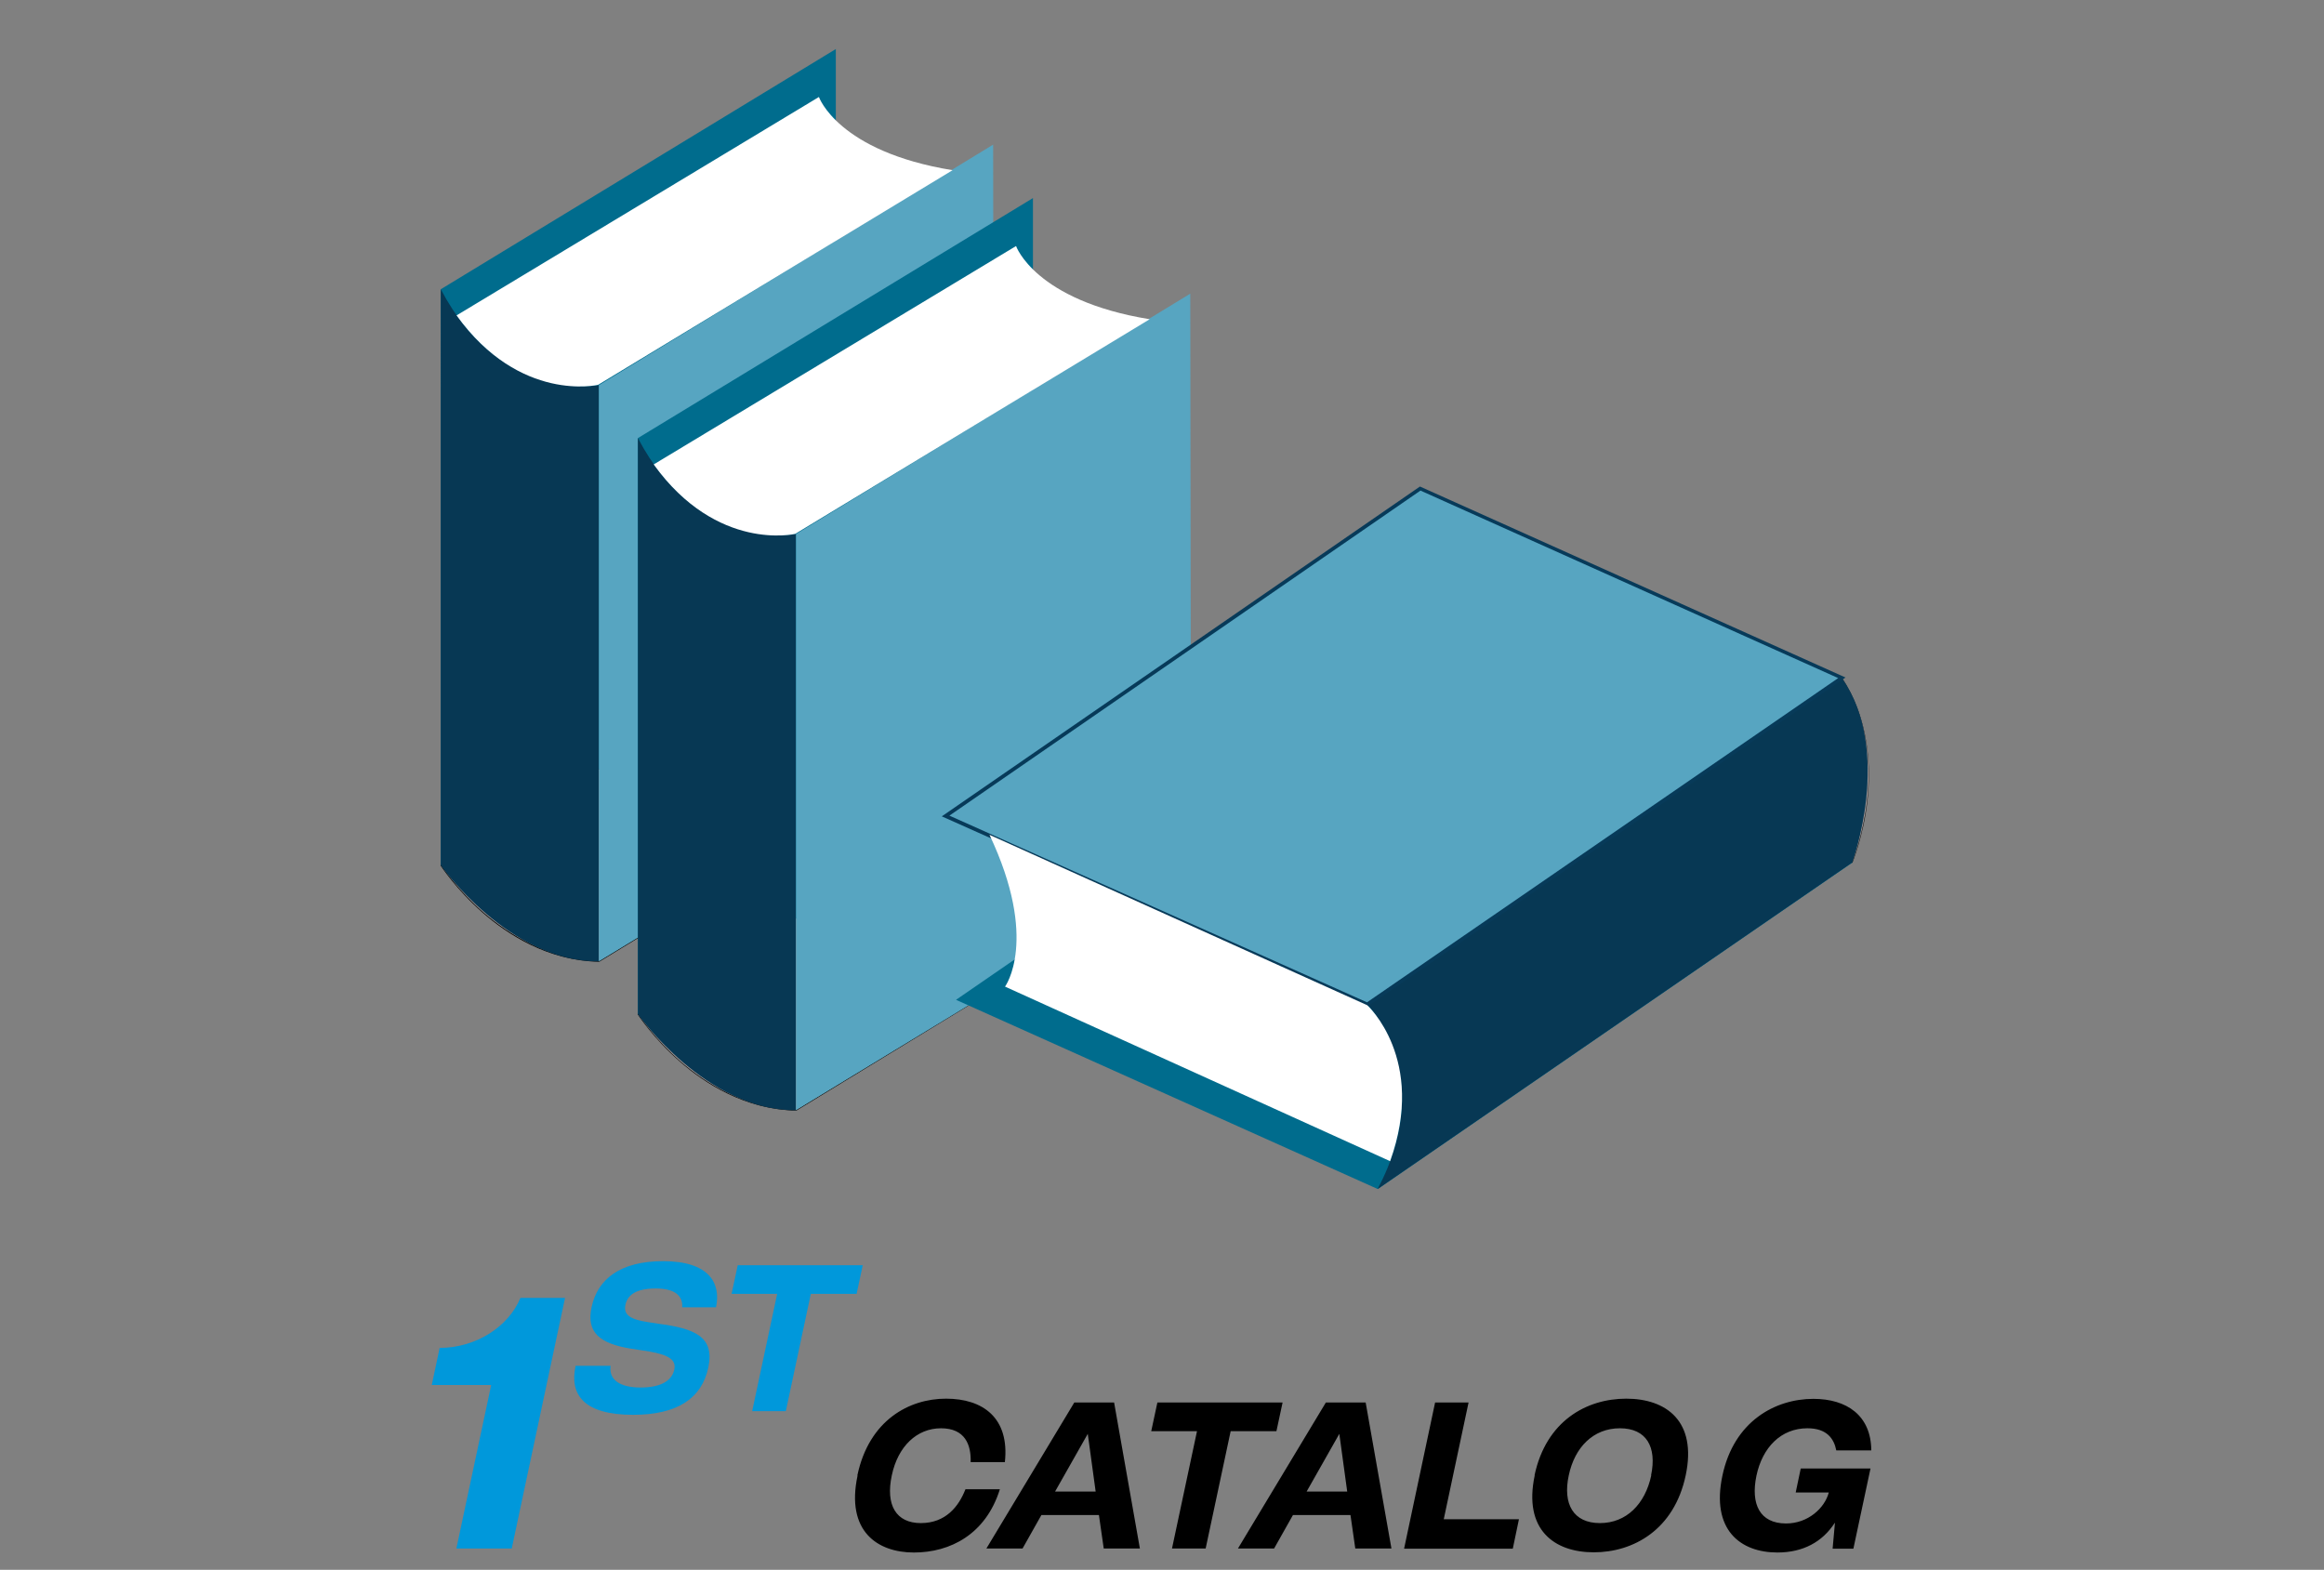
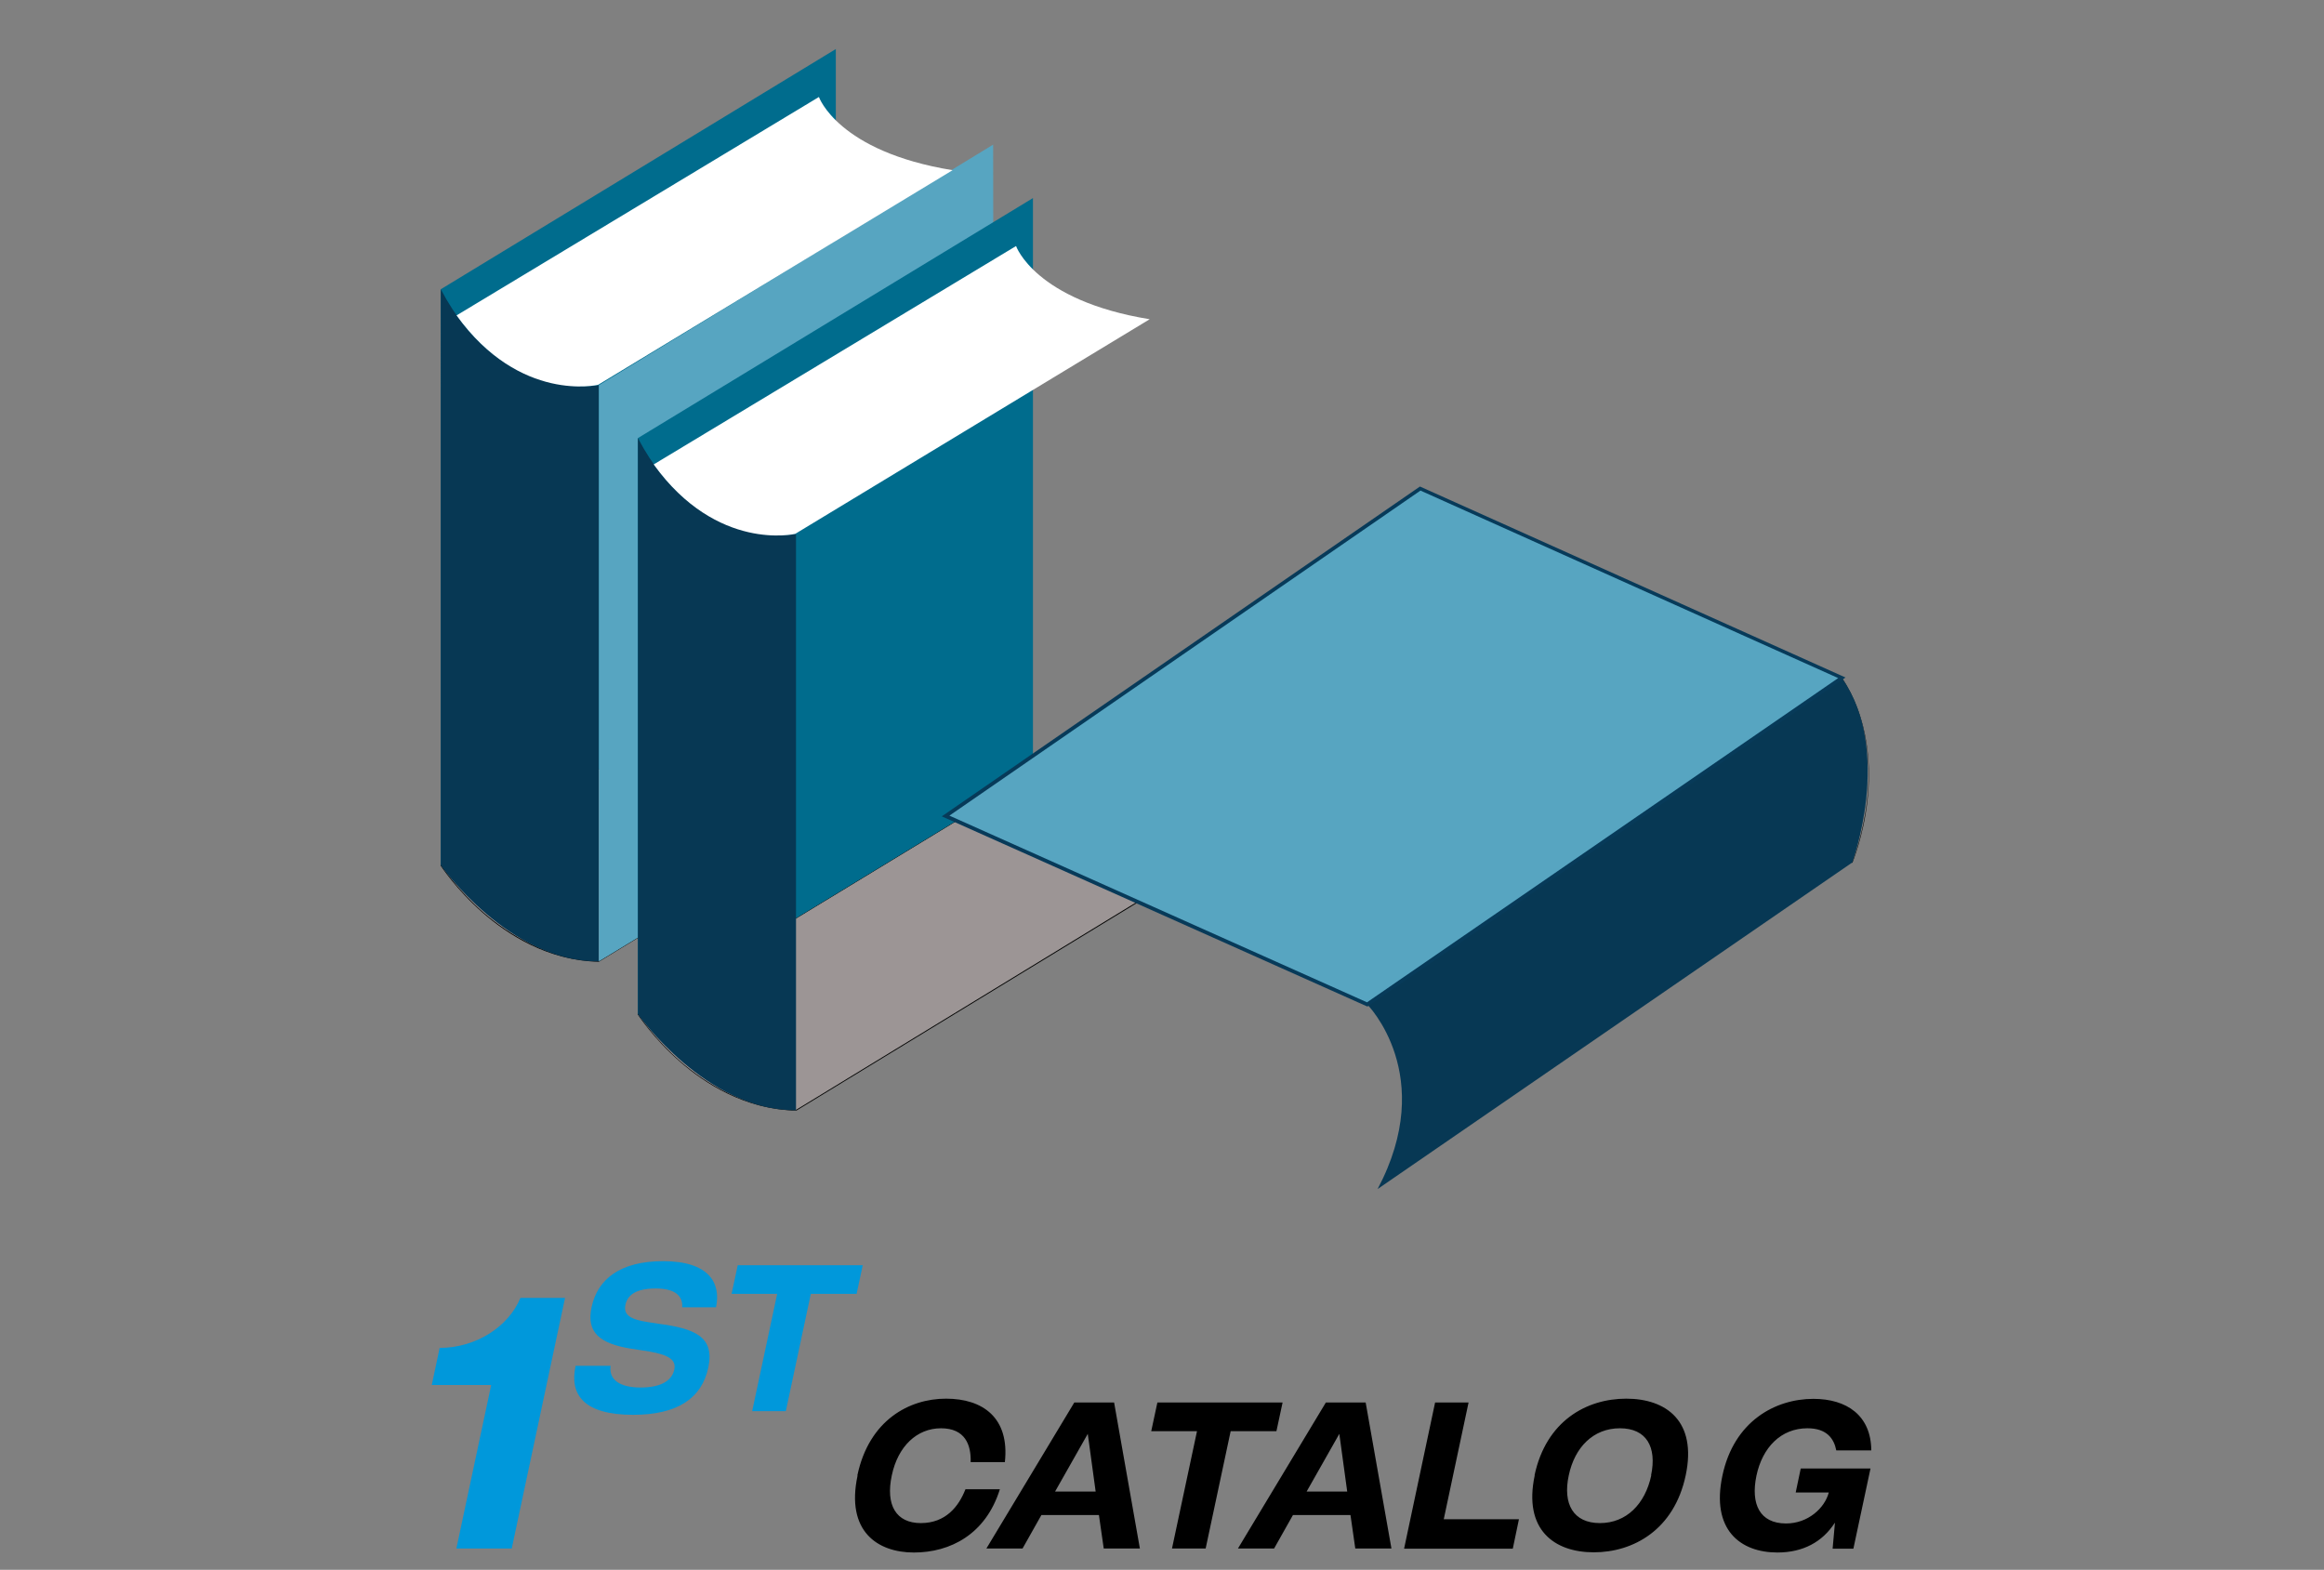
<svg xmlns="http://www.w3.org/2000/svg" id="Calque_3" version="1.1" viewBox="0 0 120.84 81.63">
  <rect x="0" y="0" width="120.84" height="81.63" fill="#808080" stroke="none" />
  <defs>
    <style>.st0{fill:#fff}.st0,.st1,.st2,.st3,.st4{fill-rule:evenodd}.st1{fill:#9c9595}.st2{fill:#57a5c1}.st7{fill:#010100}.st3{fill:#073854}.st4{fill:#006c8d}</style>
  </defs>
  <path class="st1" d="M22.92 44.99s3.12 4.89 8.22 4.99l20.5-12.5s-8.07-.4-8.18-4.97L22.92 44.99z" />
-   <path class="st7" d="M31.14 50.01c-2.64-.05-4.74-1.41-6.03-2.54-1.4-1.22-2.19-2.45-2.2-2.46v-.03L43.45 32.5h.02s.01 0 .01.02c.02 1.04.47 1.94 1.32 2.69.68.6 1.62 1.1 2.8 1.49 2.01.66 4.02.77 4.04.77 0 0 .02 0 .02.02v.02l-20.5 12.5h-.01zM22.95 45c.1.15.87 1.3 2.18 2.44 1.29 1.12 3.38 2.47 6 2.53L51.57 37.5c-.36-.02-2.18-.17-3.99-.77-1.18-.39-2.13-.89-2.81-1.5-.85-.75-1.3-1.65-1.33-2.69L22.95 44.99z" />
+   <path class="st7" d="M31.14 50.01c-2.64-.05-4.74-1.41-6.03-2.54-1.4-1.22-2.19-2.45-2.2-2.46v-.03L43.45 32.5s.01 0 .01.02c.02 1.04.47 1.94 1.32 2.69.68.6 1.62 1.1 2.8 1.49 2.01.66 4.02.77 4.04.77 0 0 .02 0 .02.02v.02l-20.5 12.5h-.01zM22.95 45c.1.15.87 1.3 2.18 2.44 1.29 1.12 3.38 2.47 6 2.53L51.57 37.5c-.36-.02-2.18-.17-3.99-.77-1.18-.39-2.13-.89-2.81-1.5-.85-.75-1.3-1.65-1.33-2.69L22.95 44.99z" />
  <path class="st4" d="M22.92 15.04v29.95l20.54-12.48V2.55L22.92 15.04z" />
  <path class="st3" d="M31.14 49.99V20.03s-5.12.94-8.22-4.99V45s3.56 5.04 8.22 4.99z" />
  <path class="st2" d="M31.14 20.03l20.5-12.51.04 29.98-20.54 12.49V20.03z" />
  <path class="st0" d="M42.58 5.04s.98 2.84 6.95 3.81L31.1 20.01s-4.06.97-7.36-3.61L42.57 5.05z" />
  <path class="st1" d="M33.17 52.74s3.12 4.89 8.22 4.99l20.5-12.5s-8.07-.4-8.18-4.97L33.17 52.74z" />
  <path class="st7" d="M41.39 57.75c-2.64-.05-4.74-1.41-6.03-2.54-1.4-1.22-2.19-2.45-2.2-2.46v-.03L53.7 40.24h.02s.01 0 .01.02c.02 1.04.47 1.94 1.32 2.69.68.6 1.62 1.1 2.8 1.49 2.01.66 4.02.77 4.04.77 0 0 .02 0 .02.02v.02l-20.5 12.5h-.01zm-8.19-5c.1.15.87 1.3 2.18 2.44 1.29 1.12 3.38 2.47 6 2.53l20.44-12.47c-.36-.02-2.18-.17-3.99-.77-1.18-.39-2.13-.89-2.81-1.5-.85-.75-1.3-1.65-1.33-2.69L33.2 52.74z" />
  <path class="st4" d="M33.17 22.78v29.96l20.54-12.48V10.3L33.17 22.78z" />
  <path class="st3" d="M41.39 57.73V27.77s-5.12.94-8.22-4.99v29.96s3.56 5.04 8.22 4.99z" />
-   <path class="st2" d="M41.39 27.77l20.5-12.5.04 29.98-20.54 12.48V27.77z" />
  <path class="st0" d="M52.83 12.79s.98 2.84 6.95 3.81L41.35 27.76s-4.06.97-7.36-3.61L52.82 12.8z" />
-   <path class="st1" d="M96.32 44.85s2.26-5.34-.54-9.6l-21.92-9.8s4.25 6.87.54 9.56l21.93 9.84z" />
  <path class="st7" d="M96.32 44.87l-21.93-9.84s-.01 0-.01-.02v-.02c.84-.61 1.33-1.49 1.47-2.61.11-.9-.01-1.96-.36-3.15-.59-2.03-1.65-3.75-1.66-3.77v-.02h.02l21.92 9.8c1.45 2.2 1.52 4.7 1.33 6.41-.21 1.85-.78 3.2-.78 3.21l-.01.01zM74.43 35l21.88 9.82c.07-.17.57-1.46.77-3.18.2-1.7.12-4.18-1.32-6.38L73.9 25.49c.18.31 1.1 1.89 1.63 3.72.35 1.2.47 2.26.36 3.17-.14 1.12-.63 2-1.46 2.62z" />
-   <path class="st4" d="M71.64 61.83l24.68-16.98L74.39 35 49.71 51.99l21.93 9.84z" />
  <path class="st3" d="M95.77 35.25L71.09 52.23s3.68 3.69.54 9.6l24.68-16.98s2.13-5.79-.54-9.6z" />
  <path class="st2" d="M71.09 52.23l-21.92-9.8L73.84 25.4l21.93 9.85-24.68 16.98z" />
  <path d="M71.1 52.34l-22.13-9.89L73.83 25.3l.05.02 22.08 9.91L71.1 52.34zm-21.74-9.93l21.72 9.71 24.5-16.86-21.72-9.75-24.49 16.9z" fill="#073a59" />
-   <path class="st0" d="M52.26 51.3s1.78-2.42-.81-7.89l19.64 8.86s3.1 2.8 1.19 8.11L52.25 51.3z" />
  <path d="M23.73 80.52l1.81-8.5h-3.09l.41-1.93c1.89 0 3.58-1.1 4.2-2.6h2.32l-2.77 13.03h-2.87zm6.19-9.5h1.83c-.1.7.44 1.13 1.56 1.13.95 0 1.61-.29 1.75-.93.11-.51-.29-.76-1.28-.94l-1.03-.16c-1.52-.26-2.28-.8-1.99-2.15.31-1.45 1.48-2.39 3.72-2.39 2.39 0 3.02 1.14 2.75 2.4h-1.76c.04-.46-.21-.98-1.37-.98-1.09 0-1.48.38-1.58.85-.12.55.31.77 1.18.9l.51.08c1.91.25 2.96.67 2.62 2.28-.34 1.61-1.62 2.46-3.91 2.46-2.56 0-3.32-1.04-2.99-2.55zm9.19 2.36l1.3-6.1h-2.37l.32-1.49h6.5l-.32 1.49h-2.38l-1.3 6.1h-1.75z" fill="#0098db" />
  <path d="M44.58 76.72c.61-2.88 2.7-3.99 4.61-3.99s3.31.99 3.06 3.3h-1.78c.03-.9-.29-1.76-1.54-1.76s-2.24.93-2.56 2.45c-.33 1.54.22 2.48 1.51 2.48s1.97-.86 2.32-1.76h1.79c-.73 2.34-2.58 3.29-4.47 3.29s-3.55-1.1-2.93-4zm12.81 3.8l-.25-1.74h-2.99l-.98 1.74h-1.88l4.57-7.59h2.07l1.34 7.59h-1.88zm-2.54-2.96h2.12l-.41-3-1.7 3zm6.09 2.96l1.3-6.1h-2.38l.32-1.49h6.51l-.32 1.49h-2.38l-1.3 6.1h-1.75zm9.53 0l-.25-1.74h-2.99l-.98 1.74h-1.88l4.57-7.59h2.07l1.34 7.59h-1.88zm-2.54-2.96h2.12l-.41-3-1.7 3zm5.08 2.96l1.61-7.59h1.74L75.07 79h3.91l-.32 1.53h-5.65zm6.78-3.8c.6-2.83 2.7-3.99 4.77-3.99s3.69 1.16 3.09 3.99c-.6 2.83-2.72 4-4.78 4s-3.67-1.18-3.07-4zm6.06 0c.31-1.48-.24-2.45-1.62-2.45s-2.35.98-2.66 2.45c-.32 1.49.24 2.48 1.62 2.48s2.35-.99 2.67-2.48zm7.8-.36h3.61l-.89 4.17h-1.08l.12-1.34h-.01c-.64.99-1.65 1.54-2.98 1.54-1.93 0-3.46-1.18-2.86-4 .6-2.83 2.75-3.99 4.73-3.99 1.73 0 3 .86 3.01 2.68h-1.82c-.12-.61-.49-1.15-1.5-1.15-1.38 0-2.34 1-2.65 2.46-.31 1.48.17 2.49 1.54 2.49 1.14 0 2.01-.8 2.22-1.61h-1.72l.26-1.24z" />
</svg>